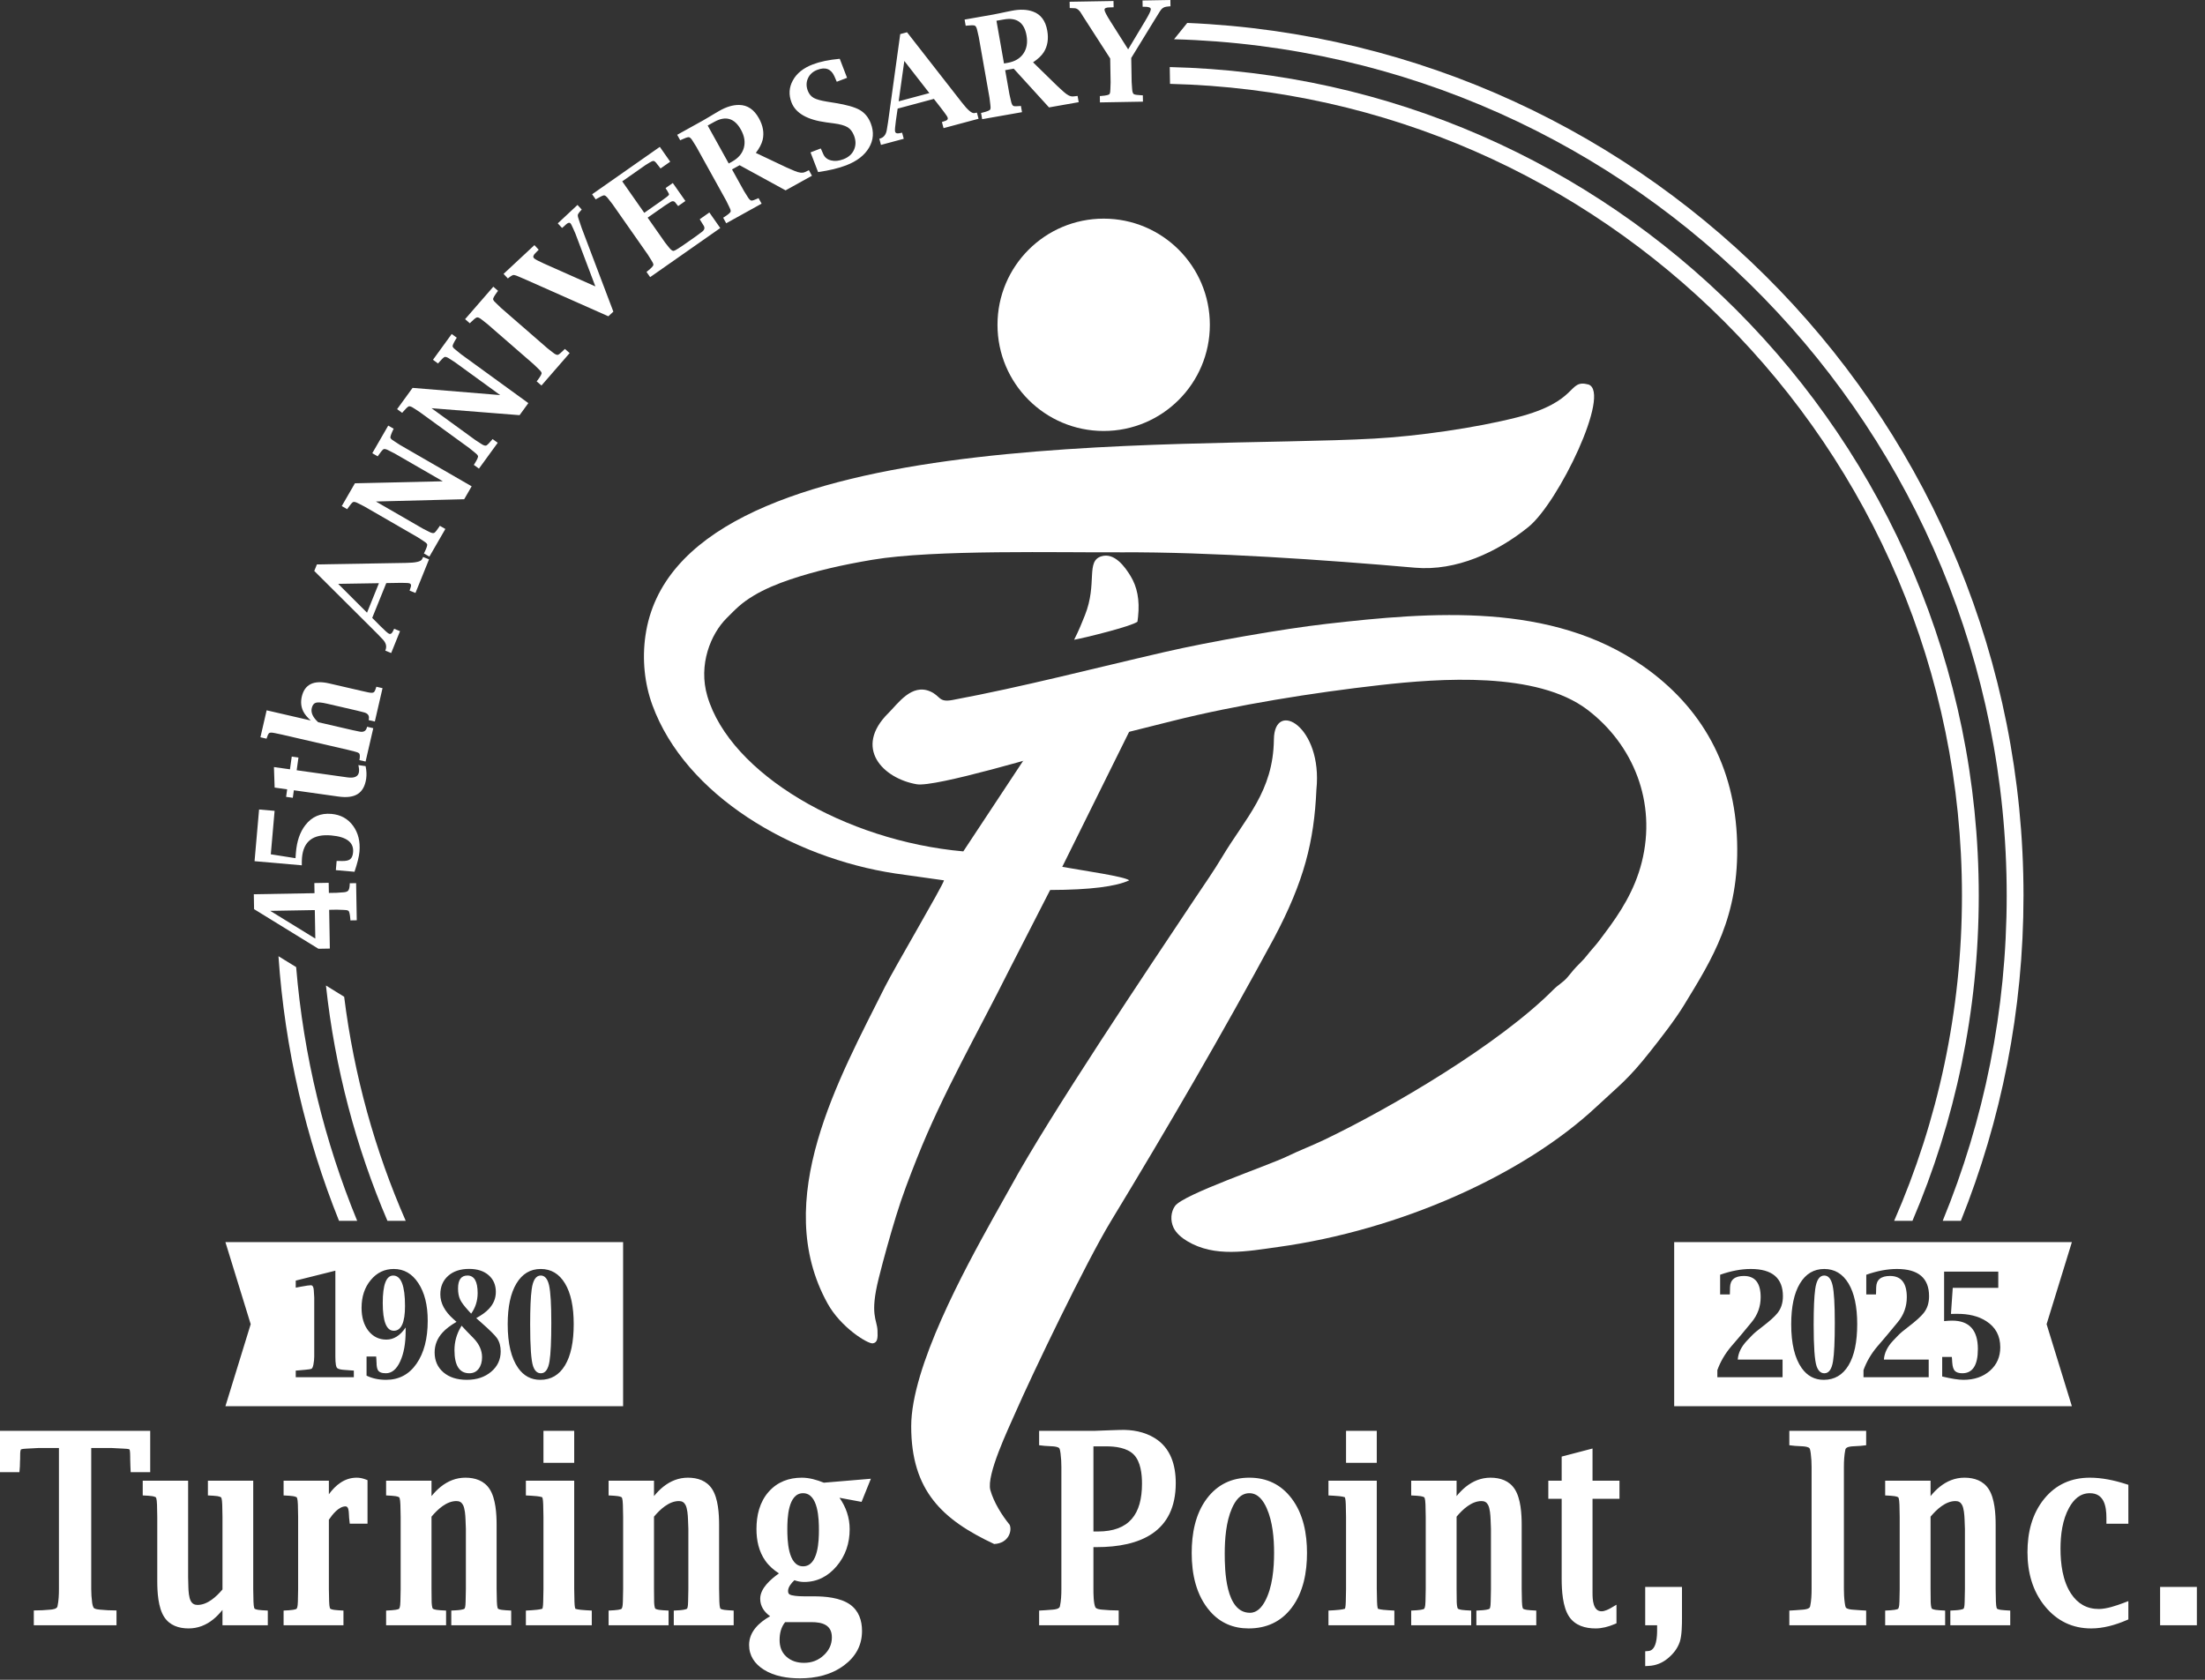
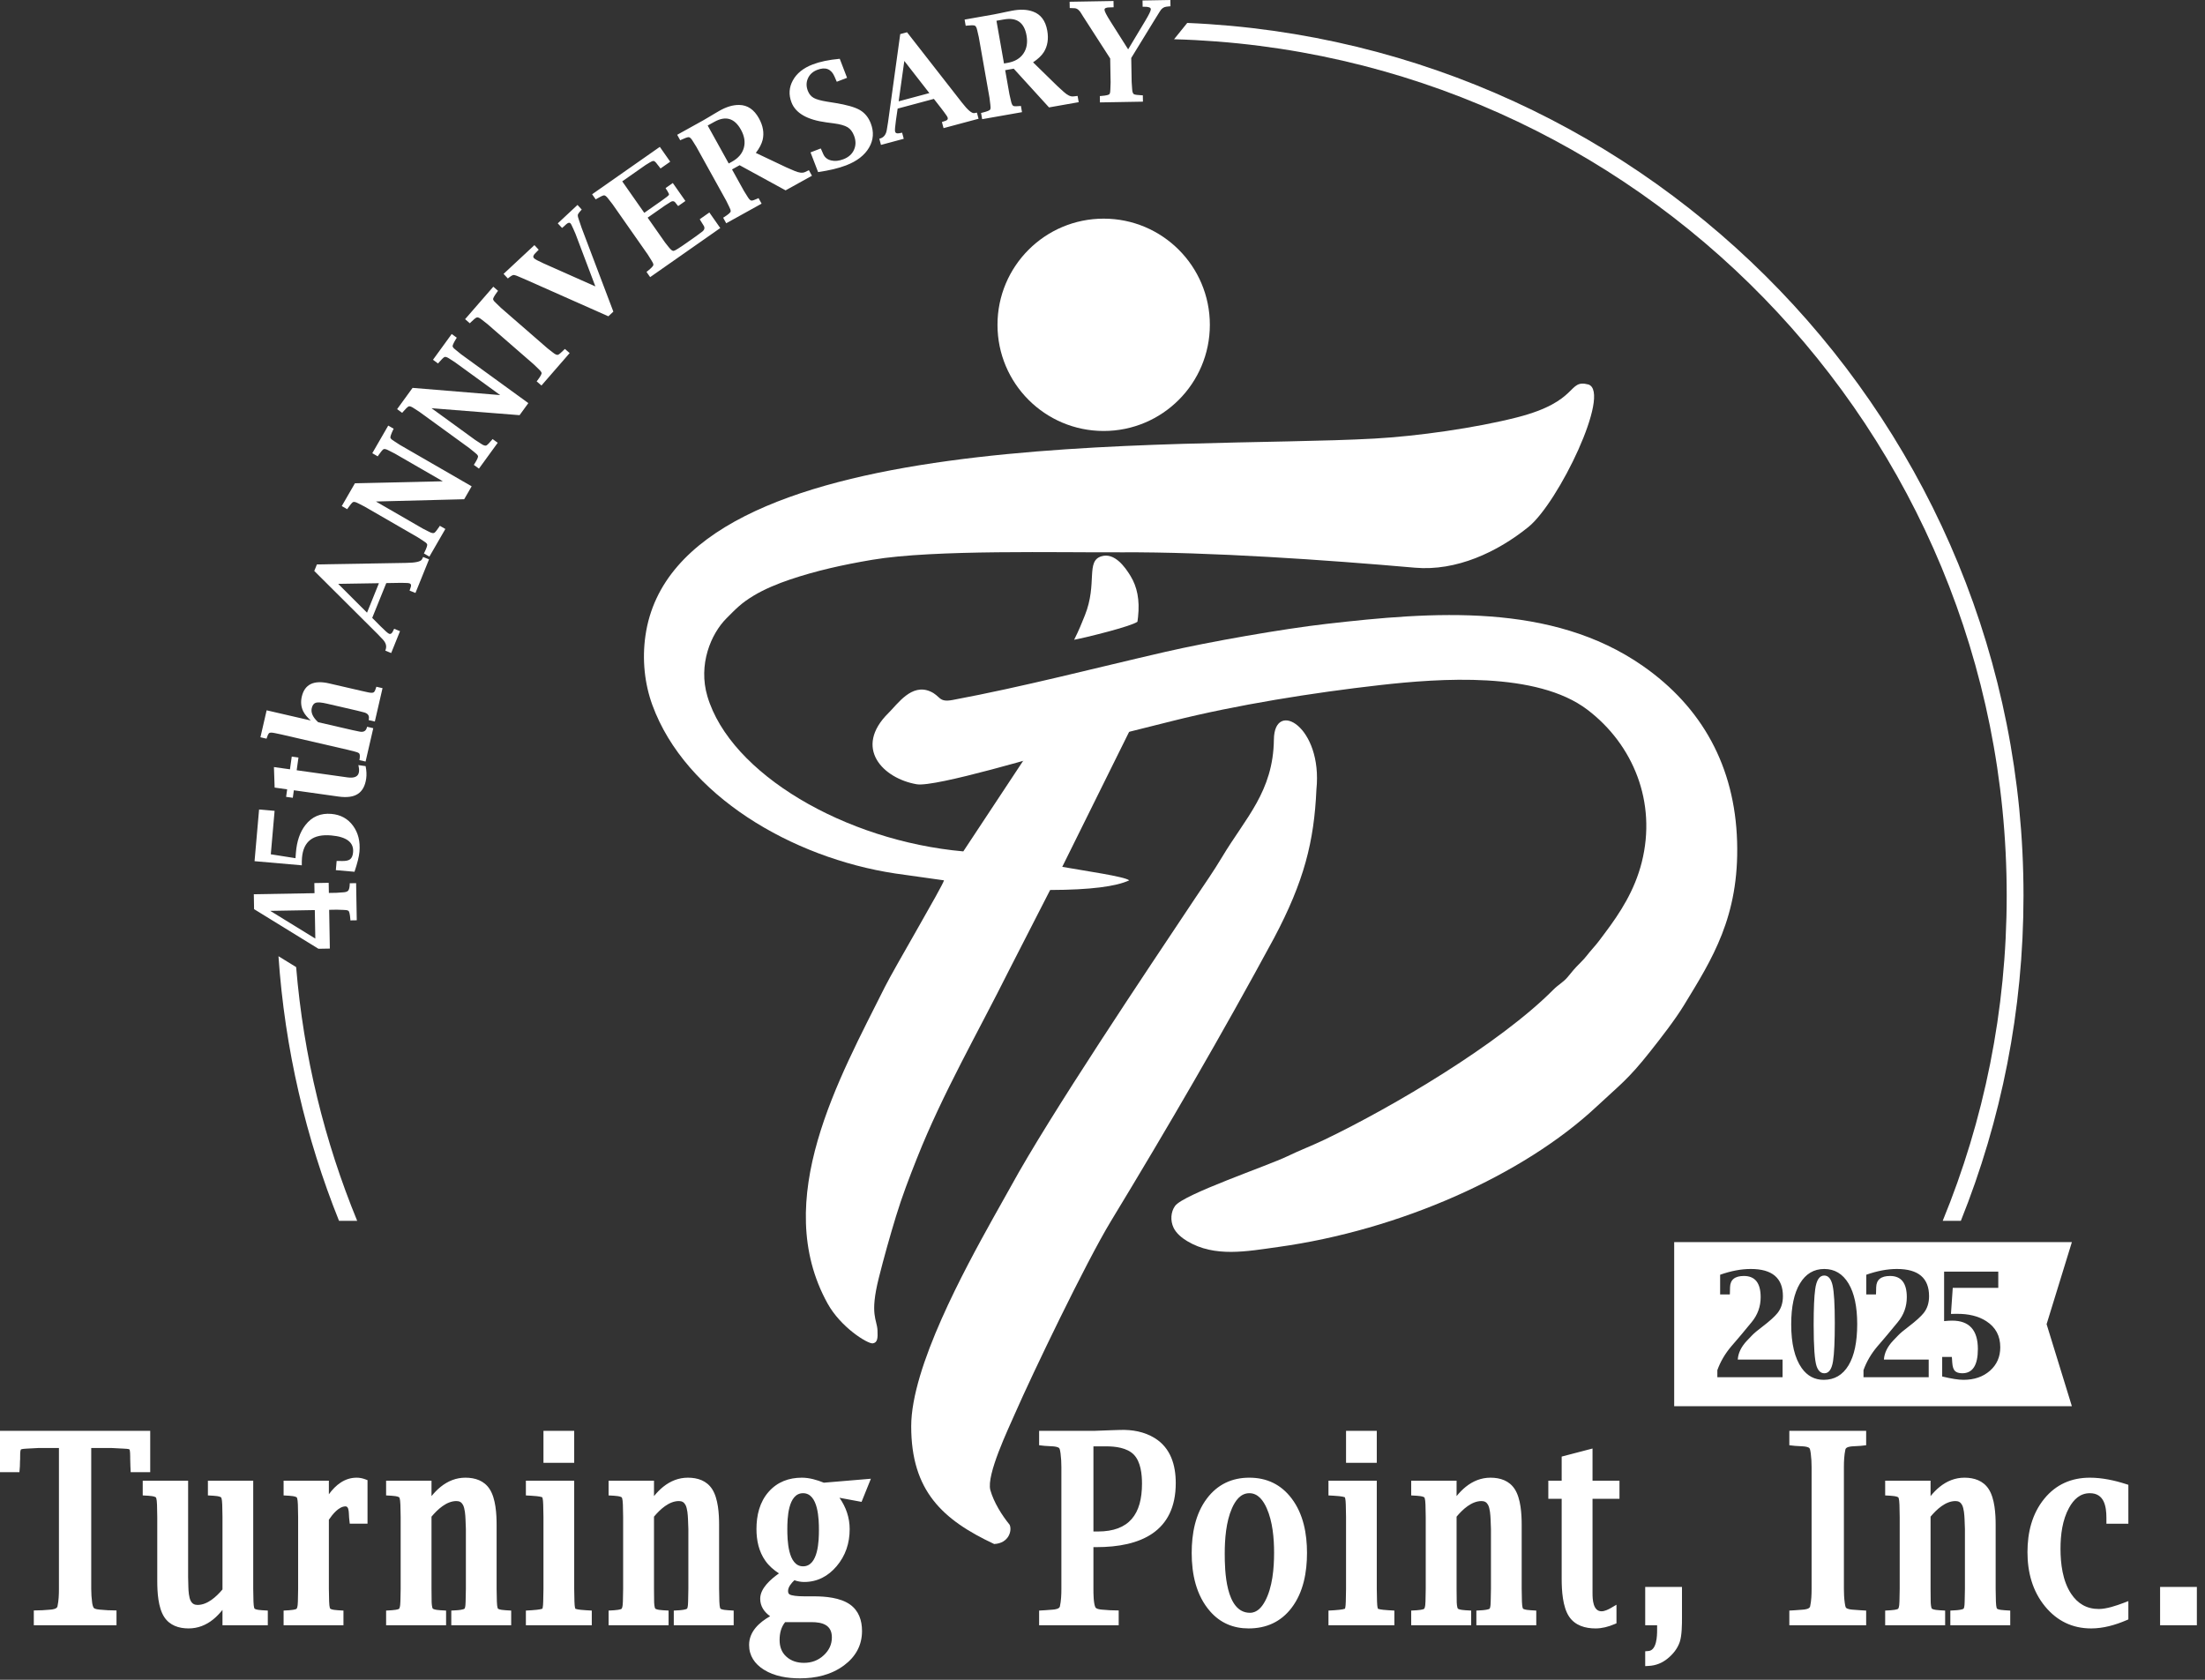
<svg xmlns="http://www.w3.org/2000/svg" width="100%" height="100%" viewBox="0 0 252 192" version="1.1" xml:space="preserve" style="fill-rule:evenodd;clip-rule:evenodd;stroke-linejoin:round;stroke-miterlimit:2;">
  <rect x="0" y="0" width="252" height="192" fill="#333333" stroke="none" />
  <g>
    <path d="M122.758,73.126c1.311,-0.247 6.523,-1.526 7.236,-2.064c0.008,-0.064 0.063,-0.479 0.069,-0.541c0.211,-1.97 -0.112,-3.453 -0.849,-4.669c-0.646,-1.067 -1.835,-2.706 -3.315,-2.274c-1.85,0.54 -0.446,3.094 -1.914,6.76c-0.35,0.876 -0.668,1.679 -1.227,2.788Z" style="fill:#fff;" />
-     <path d="M133.685,7.665c25.257,0.593 48.07,11.071 64.715,27.716c17.141,17.142 27.744,40.823 27.744,66.979c0,13.197 -2.701,25.764 -7.577,37.179l-2.091,0c4.983,-11.383 7.748,-23.958 7.748,-37.179c-0,-25.627 -10.388,-48.828 -27.181,-65.621c-16.291,-16.291 -38.612,-26.553 -63.327,-27.153l-0.031,-1.921Zm-94.351,106.266c1.12,8.999 3.527,17.599 7.033,25.608l-2.09,0c-3.593,-8.41 -6.004,-17.445 -7.025,-26.896l2.082,1.288Z" style="fill:#fff;fill-rule:nonzero;" />
    <path d="M135.685,2.621c53.159,2.235 95.572,46.031 95.572,99.739c0,13.141 -2.545,25.687 -7.159,37.179l-2.074,0c4.709,-11.465 7.313,-24.017 7.313,-37.179c-0,-53.155 -42.357,-96.414 -95.159,-97.874c0.499,-0.624 0.998,-1.243 1.507,-1.865Zm-101.84,107.918c0.844,10.189 3.251,19.935 6.975,29l-2.075,0c-3.795,-9.453 -6.19,-19.619 -6.92,-30.244l2.02,1.244Z" style="fill:#fff;fill-rule:nonzero;" />
    <path d="M37.696,108.421l-1.304,0.023l-7.355,-4.528l-0.029,-1.704l6.937,-0.121l-0.02,-1.157l1.64,-0.029l0.02,1.158l0.867,-0.016l0.772,-0.053c0.272,-0.015 0.46,-0.077 0.567,-0.189c0.102,-0.121 0.162,-0.354 0.178,-0.699l0.002,-0.149l0.728,-0.013l0.074,4.245l-0.727,0.013l-0.008,-0.142c-0.048,-0.594 -0.126,-0.915 -0.236,-0.964c-0.108,-0.062 -0.287,-0.091 -0.543,-0.092l-0.774,-0.026l-0.867,0.015l0.078,4.428Zm-1.66,-1.141l-0.057,-3.258l-5.093,0.089l5.15,3.169Zm4.479,-7.637l-2.133,-0.186l0.091,-1.049l0.151,-0.003l0.475,0.009c0.433,0.006 0.739,-0.061 0.92,-0.203c0.19,-0.155 0.302,-0.421 0.334,-0.792c0.1,-1.132 -0.733,-1.775 -2.497,-1.929c-2.064,-0.181 -3.177,0.666 -3.341,2.539c-0.021,0.239 -0.027,0.531 -0.023,0.876l-5.4,-0.472l0.517,-5.908l1.774,0.155l-0.434,4.965l2.822,0.445l0.045,-0.609c0.102,-1.319 0.463,-2.377 1.087,-3.176c0.742,-0.96 1.735,-1.385 2.973,-1.277c1.055,0.093 1.877,0.545 2.47,1.354c0.593,0.81 0.838,1.8 0.736,2.974c-0.047,0.54 -0.237,1.302 -0.567,2.287Zm-7.052,-8.455l-0.765,-0.108l0.12,-0.858l-1.431,-0.202l-0.08,-2.345l1.833,0.257l0.204,-1.455l0.766,0.108l-0.204,1.455l5.144,0.723l0.657,0.092c0.806,0.113 1.245,-0.097 1.319,-0.628c0.028,-0.201 0.006,-0.46 -0.071,-0.775l0.829,0.117c0.106,0.51 0.128,0.982 0.067,1.42c-0.117,0.832 -0.434,1.415 -0.95,1.754c-0.51,0.338 -1.251,0.439 -2.226,0.302l-5.091,-0.716l-0.121,0.859Zm8.32,-4.143l-0.707,-0.163l0.025,-0.144c0.054,-0.352 0.027,-0.567 -0.076,-0.645c-0.095,-0.073 -0.266,-0.141 -0.51,-0.197l-0.75,-0.189l-7.605,-1.756l-0.757,-0.159c-0.36,-0.077 -0.583,-0.071 -0.67,0.021c-0.078,0.089 -0.153,0.249 -0.223,0.48l-0.048,0.139l-0.699,-0.161l0.711,-3.082l5.046,1.165c-0.411,-0.363 -0.702,-0.715 -0.869,-1.06c-0.246,-0.511 -0.299,-1.065 -0.161,-1.663c0.327,-1.416 1.369,-1.923 3.123,-1.518l3.708,0.856l0.755,0.167c0.357,0.076 0.578,0.067 0.666,-0.03c0.081,-0.077 0.159,-0.237 0.231,-0.478l0.039,-0.133l0.707,0.163l-0.88,3.812l-0.707,-0.163l0.025,-0.145c0.064,-0.393 -0.139,-0.643 -0.606,-0.75l-0.75,-0.19l-3.448,-0.796c-0.614,-0.142 -1.035,-0.176 -1.261,-0.1c-0.23,0.071 -0.383,0.276 -0.462,0.616c-0.119,0.515 0.127,1.05 0.734,1.607l3.921,0.905l0.757,0.158c0.468,0.108 0.759,-0.027 0.875,-0.408l0.039,-0.134l0.706,0.164l-0.879,3.811Zm2.924,-12.403l-0.673,-0.272l0.046,-0.134c0.131,-0.396 0.016,-0.781 -0.342,-1.156l-0.604,-0.632l-7.217,-7.187l0.301,-0.747l10.206,-0.174c1.065,-0.015 1.662,-0.148 1.799,-0.403l0.094,-0.189l0.043,-0.084l0.672,0.272l-1.551,3.84l-0.673,-0.272l0.052,-0.149l0.084,-0.251c0.071,-0.218 0.032,-0.357 -0.119,-0.418c-0.106,-0.043 -0.359,-0.065 -0.757,-0.062l-0.581,0.001l-1.341,0.022l-1.606,3.976l0.952,0.96c0.516,0.516 0.841,0.802 0.976,0.857c0.164,0.066 0.305,-0.021 0.425,-0.259l0.09,-0.182l0.061,-0.129l0.673,0.272l-1.01,2.5Zm-2.761,-4.613l1.36,-3.368l-4.657,0.074l3.297,3.294Zm7.127,-6.405l-0.628,-0.363l0.068,-0.133c0.262,-0.529 0.36,-0.842 0.29,-0.94c-0.055,-0.107 -0.194,-0.224 -0.418,-0.359l-0.649,-0.421l-6.095,-3.519l-0.683,-0.348c-0.321,-0.173 -0.536,-0.217 -0.648,-0.131c-0.117,0.092 -0.302,0.315 -0.547,0.666l-0.079,0.127l-0.624,-0.36l1.504,-2.605l10.045,-0.226l-5.48,-3.164l-0.683,-0.348c-0.321,-0.174 -0.535,-0.22 -0.644,-0.138c-0.119,0.094 -0.304,0.32 -0.555,0.68l-0.076,0.12l-0.623,-0.36l1.821,-3.155l0.624,0.36l-0.067,0.125c-0.258,0.544 -0.356,0.857 -0.29,0.941c0.057,0.113 0.199,0.231 0.425,0.362l0.643,0.417l8.2,4.735l-0.852,1.476l-10.092,0.26l5.35,3.089l0.69,0.353c0.322,0.173 0.54,0.216 0.659,0.127c0.12,-0.097 0.3,-0.322 0.534,-0.674l0.077,-0.118l0.629,0.363l-1.826,3.161Zm5.665,-10.06l-0.587,-0.427l0.082,-0.125c0.316,-0.499 0.446,-0.8 0.387,-0.905c-0.044,-0.112 -0.17,-0.243 -0.378,-0.4l-0.602,-0.487l-5.694,-4.137l-0.642,-0.417c-0.302,-0.206 -0.511,-0.273 -0.631,-0.198c-0.127,0.079 -0.334,0.281 -0.615,0.605l-0.091,0.118l-0.583,-0.424l1.768,-2.433l10.014,0.825l-5.119,-3.719l-0.643,-0.418c-0.302,-0.206 -0.509,-0.274 -0.626,-0.204c-0.128,0.081 -0.337,0.286 -0.624,0.618l-0.087,0.111l-0.583,-0.423l2.141,-2.947l0.583,0.423l-0.079,0.118c-0.314,0.513 -0.444,0.814 -0.387,0.905c0.045,0.118 0.173,0.251 0.384,0.404l0.596,0.483l7.661,5.565l-1.002,1.379l-10.064,-0.796l4.998,3.632l0.649,0.422c0.302,0.206 0.515,0.272 0.642,0.196c0.13,-0.084 0.332,-0.289 0.602,-0.614l0.089,-0.11l0.587,0.426l-2.146,2.954Zm7.143,-9.497l-0.548,-0.476l0.092,-0.118c0.359,-0.469 0.514,-0.758 0.465,-0.868c-0.038,-0.118 -0.152,-0.259 -0.342,-0.431l-0.557,-0.538l-5.311,-4.617l-0.604,-0.472c-0.279,-0.228 -0.481,-0.312 -0.611,-0.252c-0.129,0.054 -0.351,0.236 -0.665,0.549l-0.102,0.11l-0.543,-0.473l3.224,-3.709l0.543,0.472l-0.089,0.111c-0.36,0.488 -0.518,0.779 -0.47,0.874c0.031,0.118 0.147,0.262 0.349,0.436l0.551,0.533l5.311,4.617l0.61,0.477c0.283,0.231 0.489,0.315 0.622,0.251c0.126,-0.067 0.345,-0.255 0.653,-0.56l0.099,-0.101l0.547,0.476l-3.224,3.709Zm-3.838,-12.235l-0.492,-0.526l3.526,-3.288l0.491,0.526l-0.105,0.106c-0.057,0.068 -0.126,0.139 -0.206,0.214l-0.035,0.032c-0.275,0.257 -0.34,0.46 -0.198,0.612c0.114,0.123 0.481,0.321 1.101,0.599l5.918,2.631l-2.277,-6.026c-0.069,-0.18 -0.154,-0.374 -0.257,-0.585l-0.216,-0.458c-0.021,-0.046 -0.051,-0.091 -0.089,-0.132c-0.12,-0.128 -0.297,-0.088 -0.529,0.129l-0.242,0.226l-0.022,0.019c-0.03,0.022 -0.054,0.04 -0.067,0.053l-0.107,0.092l-0.491,-0.526l2.256,-2.105l0.485,0.533l-0.099,0.1c-0.248,0.274 -0.366,0.457 -0.355,0.546c-0.004,0.102 0.03,0.256 0.105,0.456l0.336,0.991l3.625,9.569l-0.572,0.532l-9.407,-4.176l-0.823,-0.354c-0.351,-0.158 -0.577,-0.217 -0.677,-0.179c-0.109,0.036 -0.265,0.134 -0.464,0.291l-0.113,0.098Zm16.26,-0.156l-0.417,-0.596l0.117,-0.092c0.468,-0.37 0.689,-0.616 0.668,-0.735c-0.004,-0.117 -0.081,-0.282 -0.226,-0.499l-0.409,-0.654l-4.04,-5.769l-0.471,-0.604c-0.217,-0.291 -0.391,-0.423 -0.524,-0.395c-0.135,0.026 -0.399,0.152 -0.792,0.381l-0.126,0.079l-0.412,-0.587l7.737,-5.418l1.187,1.695l-1.105,0.774l-0.092,-0.118l-0.123,-0.161c-0.052,-0.065 -0.096,-0.118 -0.134,-0.164c-0.018,-0.026 -0.031,-0.043 -0.04,-0.056c-0.174,-0.24 -0.313,-0.36 -0.413,-0.358c-0.109,-0.002 -0.26,0.061 -0.454,0.184l-0.453,0.278l-2.669,1.869l2.519,3.598l1.952,-1.368l0.618,-0.452c0.167,-0.124 0.253,-0.22 0.259,-0.286c-0.005,-0.048 -0.037,-0.127 -0.1,-0.235l-0.023,-0.033c-0.015,-0.012 -0.023,-0.02 -0.023,-0.02c0.004,-0.022 -0,-0.042 -0.013,-0.059c-0.072,-0.103 -0.126,-0.185 -0.163,-0.248l-0.072,-0.131l0.825,-0.578l1.44,2.056l-0.826,0.578l-0.094,-0.107c-0.012,-0.018 -0.035,-0.044 -0.069,-0.085c-0.052,-0.065 -0.091,-0.115 -0.114,-0.148l-0.009,-0.013c-0.162,-0.232 -0.368,-0.261 -0.624,-0.087l-0.619,0.394l-1.96,1.372l1.99,2.842l0.421,0.532c0.25,0.314 0.437,0.452 0.56,0.418c0.123,-0.024 0.304,-0.115 0.54,-0.274l0.537,-0.355l1.426,-0.999l0.716,-0.531c0.294,-0.206 0.371,-0.436 0.229,-0.695l-0.391,-0.627l-0.072,-0.132l1.098,-0.77l1.246,1.779l-8.013,5.61Zm8.694,-6.156l-0.351,-0.635l0.126,-0.079c0.498,-0.319 0.743,-0.537 0.734,-0.657c0.005,-0.124 -0.054,-0.296 -0.174,-0.523l-0.34,-0.695l-3.411,-6.155l-0.406,-0.65c-0.184,-0.31 -0.346,-0.458 -0.488,-0.446c-0.14,0.007 -0.41,0.102 -0.813,0.289l-0.133,0.067l-0.349,-0.629l2.945,-1.633l0.627,-0.366l0.604,-0.362l0.601,-0.352c0.819,-0.475 1.588,-0.709 2.309,-0.697c0.948,0.011 1.699,0.519 2.258,1.526c0.469,0.847 0.61,1.668 0.425,2.463c-0.113,0.461 -0.371,0.958 -0.779,1.492l3.502,1.66l0.925,0.399c0.497,0.212 0.883,0.26 1.162,0.142l0.341,-0.161l0.132,-0.064l0.351,0.634l-3.013,1.671l-5.255,-2.874l-0.867,0.481l1.355,2.444l0.41,0.657c0.183,0.31 0.341,0.463 0.477,0.461c0.128,-0.007 0.349,-0.081 0.663,-0.224l0.125,-0.061l0.352,0.635l-4.045,2.242Zm0.287,-6.833l0.375,-0.208c0.716,-0.397 1.166,-0.921 1.351,-1.578c0.182,-0.656 0.073,-1.349 -0.331,-2.076c-0.73,-1.318 -1.741,-1.618 -3.035,-0.9l-0.765,0.424l2.405,4.338Zm10.213,0.983l-0.865,-2.253l1.167,-0.448l0.082,0.169l0.203,0.467c0.164,0.383 0.464,0.628 0.9,0.732c0.422,0.107 0.892,0.06 1.412,-0.139c0.583,-0.224 0.987,-0.585 1.207,-1.084c0.223,-0.497 0.223,-1.034 0.003,-1.606c-0.172,-0.448 -0.417,-0.768 -0.739,-0.965c-0.334,-0.2 -0.853,-0.346 -1.556,-0.439l-0.873,-0.116c-2.183,-0.29 -3.508,-1.05 -3.98,-2.28c-0.338,-0.879 -0.286,-1.718 0.155,-2.519c0.437,-0.804 1.197,-1.413 2.275,-1.827c0.812,-0.312 1.84,-0.527 3.084,-0.642l0.835,2.174l-1.175,0.451l-0.058,-0.129l-0.208,-0.481c-0.375,-0.858 -1.029,-1.11 -1.962,-0.751c-0.51,0.196 -0.867,0.518 -1.067,0.969c-0.203,0.446 -0.207,0.922 -0.013,1.427c0.143,0.371 0.37,0.644 0.683,0.818c0.298,0.165 0.812,0.308 1.543,0.427l0.892,0.143c1.309,0.212 2.246,0.478 2.809,0.799c0.58,0.334 1.002,0.846 1.267,1.536c0.375,0.978 0.309,1.901 -0.199,2.772c-0.512,0.877 -1.386,1.552 -2.621,2.026c-0.859,0.33 -1.926,0.586 -3.201,0.769Zm7.185,-3.108l-0.188,-0.701l0.135,-0.044c0.395,-0.133 0.634,-0.457 0.718,-0.968l0.141,-0.863l1.396,-10.089l0.778,-0.209l6.28,8.046c0.654,0.841 1.119,1.238 1.406,1.195l0.207,-0.039l0.093,-0.017l0.187,0.701l-4,1.072l-0.188,-0.701l0.15,-0.048l0.251,-0.084c0.218,-0.075 0.305,-0.19 0.263,-0.347c-0.03,-0.111 -0.164,-0.326 -0.407,-0.642l-0.35,-0.464l-0.825,-1.057l-4.141,1.11l-0.194,1.338c-0.102,0.724 -0.135,1.155 -0.097,1.296c0.046,0.17 0.2,0.231 0.463,0.183l0.2,-0.037l0.139,-0.029l0.187,0.7l-2.604,0.698Zm2.022,-4.981l3.508,-0.94l-2.861,-3.675l-0.647,4.615Zm9.543,2.043l-0.126,-0.714l0.146,-0.034c0.574,-0.139 0.877,-0.266 0.908,-0.382c0.044,-0.116 0.044,-0.298 0.005,-0.551l-0.095,-0.768l-1.222,-6.93l-0.172,-0.747c-0.073,-0.353 -0.177,-0.546 -0.316,-0.581c-0.134,-0.038 -0.421,-0.037 -0.862,0.009l-0.148,0.02l-0.125,-0.709l3.316,-0.584l0.712,-0.142l0.689,-0.146l0.683,-0.137c0.929,-0.183 1.733,-0.154 2.41,0.092c0.892,0.32 1.437,1.044 1.637,2.178c0.169,0.954 0.034,1.776 -0.398,2.467c-0.258,0.4 -0.664,0.786 -1.224,1.158l2.772,2.709l0.745,0.679c0.4,0.362 0.749,0.534 1.052,0.513l0.374,-0.042l0.146,-0.018l0.126,0.715l-3.393,0.598l-4.033,-4.428l-0.977,0.172l0.486,2.752l0.173,0.755c0.073,0.353 0.173,0.549 0.302,0.591c0.123,0.035 0.356,0.038 0.699,0.004l0.138,-0.016l0.126,0.714l-4.554,0.803Zm2.495,-6.367l0.423,-0.075c0.806,-0.142 1.403,-0.491 1.791,-1.052c0.386,-0.561 0.508,-1.251 0.364,-2.071c-0.262,-1.483 -1.12,-2.095 -2.578,-1.838l-0.861,0.151l0.861,4.885Zm10.966,4.448l-0.013,-0.725l0.15,-0.011c0.593,-0.047 0.915,-0.125 0.964,-0.235c0.061,-0.108 0.09,-0.287 0.091,-0.543l0.027,-0.774l-0.048,-2.733l-2.698,-4.188l-0.224,-0.348l-0.17,-0.262c-0.096,-0.15 -0.156,-0.245 -0.176,-0.287c-0.231,-0.417 -0.494,-0.637 -0.784,-0.659l-0.417,-0.016l-0.155,-0.003l-0.012,-0.72l5.015,-0.087l0.013,0.72l-0.126,0.002l-0.392,0.012c-0.354,0.011 -0.529,0.102 -0.525,0.268c0.003,0.178 0.231,0.622 0.687,1.34l2.016,3.184l1.951,-3.253c0.43,-0.717 0.644,-1.161 0.641,-1.332c-0.003,-0.197 -0.258,-0.291 -0.762,-0.282l-0.174,0.003l-0.012,-0.72l3.181,-0.056l0.012,0.72l-0.141,0.008l-0.336,0.038c-0.3,0.037 -0.545,0.212 -0.732,0.53l-0.661,1.065l-2.614,4.265l0.048,2.749l0.053,0.772c0.017,0.366 0.093,0.575 0.23,0.631c0.135,0.054 0.42,0.091 0.853,0.111l0.141,0.005l0.013,0.725l-4.914,0.086Z" style="fill:#fff;fill-rule:nonzero;" />
    <path d="M6.736,165.505l-2.276,-0.001l-1.413,0.074c-0.123,0.007 -0.576,0.026 -0.671,0.109c-0.079,0.196 -0.074,0.638 -0.074,0.848l-0,0.22l-0.015,0.253c-0.011,0.193 -0,0.398 -0.014,0.586l-0.052,0.677l-2.221,0l0,-4.727l17.168,-0l-0,4.727l-2.232,0l-0.032,-0.69c-0.013,-0.281 -0.024,-0.561 -0.024,-0.843l0,-0.233c0,-0.154 -0.001,-0.712 -0.088,-0.842c-0.095,-0.063 -0.545,-0.078 -0.662,-0.085l-1.402,-0.073l-2.301,-0l-0,16.112c-0,0.524 0.036,1.048 0.105,1.568c0.02,0.15 0.09,0.56 0.242,0.647c0.174,0.098 0.445,0.136 0.642,0.15l0.92,0.069l0.978,0.024l-0,1.694l-9.45,0l-0,-1.694l0.969,-0.024l0.928,-0.069c0.227,-0.016 0.744,-0.078 0.806,-0.366c0.14,-0.644 0.169,-1.342 0.169,-1.999l0,-16.112Zm18.691,18.508c-0.319,0.394 -0.668,0.764 -1.047,1.073c-0.822,0.668 -1.764,1.043 -2.826,1.043c-1.119,0 -2.157,-0.34 -2.788,-1.309c-0.699,-1.073 -0.793,-2.859 -0.793,-4.102l-0,-7.315l-0.028,-1.416c-0.003,-0.139 -0.029,-0.761 -0.15,-0.856c-0.19,-0.115 -0.63,-0.156 -0.846,-0.168l-0.637,-0.037l0,-1.681l5.188,0l0,11.021l0.028,1.124c0.012,0.454 0.055,1.202 0.279,1.609c0.172,0.313 0.419,0.444 0.774,0.444c1.132,0 2.149,-0.943 2.846,-1.769l-0,-8.271l-0.028,-1.416c-0.003,-0.149 -0.028,-0.745 -0.147,-0.854c-0.203,-0.119 -0.619,-0.157 -0.848,-0.17l-0.643,-0.036l-0,-1.682l5.179,0l-0,12.366l0.028,1.431c0.003,0.143 0.026,0.742 0.142,0.846c0.205,0.116 0.624,0.149 0.855,0.163l0.642,0.037l-0,1.681l-5.18,0l-0,-1.756Zm12.159,-13.218c0.764,-1.052 1.796,-1.896 3.175,-1.896c0.338,0 0.665,0.065 0.981,0.184l0.261,0.098l0,4.978l-2.031,0l-0.067,-0.624l-0.009,-0.1c-0.009,-0.094 -0.012,-0.19 -0.015,-0.284c-0.004,-0.078 -0.009,-0.156 -0.014,-0.234c-0.017,-0.233 -0.045,-0.738 -0.373,-0.738c-0.773,0 -1.498,0.917 -1.908,1.527l0,7.905l0.029,1.431c0.002,0.148 0.026,0.737 0.144,0.847c0.199,0.115 0.642,0.148 0.867,0.162l0.627,0.038l0,1.68l-6.841,0l-0,-1.681l0.636,-0.037c0.155,-0.009 0.754,-0.06 0.865,-0.186c0.109,-0.178 0.129,-0.621 0.132,-0.823l0.028,-1.427l0,-8.212l-0.028,-1.416c-0.002,-0.139 -0.029,-0.761 -0.15,-0.856c-0.19,-0.115 -0.63,-0.156 -0.846,-0.168l-0.637,-0.037l-0,-1.681l5.174,0l0,1.55Zm11.73,0.209c0.32,-0.391 0.671,-0.759 1.051,-1.063c0.823,-0.658 1.762,-1.042 2.823,-1.042c1.117,0 2.148,0.341 2.774,1.311c0.694,1.075 0.792,2.843 0.792,4.086l0,7.315l0.028,1.431c0.003,0.142 0.028,0.746 0.145,0.847c0.195,0.114 0.647,0.148 0.868,0.162l0.625,0.038l0,1.68l-6.845,0l-0,-1.681l0.642,-0.037c0.157,-0.009 0.783,-0.064 0.89,-0.201c0.091,-0.182 0.102,-0.608 0.106,-0.808l0.029,-1.427l-0,-6.863l-0.043,-1.107c-0.017,-0.453 -0.068,-1.24 -0.292,-1.644c-0.168,-0.303 -0.401,-0.43 -0.747,-0.43c-1.133,-0 -2.151,0.954 -2.846,1.782l-0,8.261l0.014,1.432c0.002,0.144 0.027,0.739 0.153,0.84c0.207,0.116 0.626,0.151 0.858,0.165l0.641,0.037l-0,1.681l-6.854,0l0,-1.681l0.636,-0.037c0.155,-0.009 0.754,-0.06 0.865,-0.186c0.109,-0.177 0.128,-0.621 0.132,-0.823l0.029,-1.427l-0,-8.212l-0.029,-1.416c-0.003,-0.139 -0.029,-0.76 -0.15,-0.856c-0.19,-0.116 -0.63,-0.156 -0.846,-0.168l-0.637,-0.037l0,-1.681l5.188,0l-0,1.759Zm12.794,-3.805l-0,-3.655l3.513,-0l-0,3.655l-3.513,-0Zm-0.138,3.935c-0.277,-0.11 -0.964,-0.156 -1.228,-0.171l-0.643,-0.036l0,-1.682l5.522,0l-0,12.366l0.028,1.431c0.003,0.15 0.023,0.677 0.105,0.843c0.295,0.107 0.955,0.15 1.234,0.166l0.642,0.037l-0,1.681l-7.531,0l0,-1.681l0.642,-0.037c0.216,-0.013 0.992,-0.069 1.249,-0.177c0.072,-0.234 0.086,-0.623 0.09,-0.832l0.028,-1.427l-0,-8.212l-0.028,-1.416c-0.003,-0.152 -0.024,-0.691 -0.11,-0.853Zm12.771,-0.13c0.32,-0.391 0.67,-0.759 1.051,-1.063c0.823,-0.658 1.761,-1.042 2.823,-1.042c1.117,0 2.148,0.341 2.774,1.311c0.694,1.075 0.792,2.843 0.792,4.086l0,7.315l0.028,1.431c0.003,0.142 0.027,0.746 0.145,0.847c0.195,0.114 0.646,0.148 0.867,0.162l0.626,0.038l0,1.68l-6.845,0l0,-1.681l0.641,-0.037c0.158,-0.009 0.784,-0.064 0.891,-0.201c0.091,-0.181 0.102,-0.608 0.106,-0.808l0.028,-1.427l0,-6.863l-0.042,-1.108c-0.017,-0.453 -0.068,-1.239 -0.292,-1.643c-0.168,-0.303 -0.401,-0.43 -0.746,-0.43c-1.134,-0 -2.153,0.954 -2.847,1.782l0,8.261l0.014,1.432c0.001,0.144 0.027,0.739 0.153,0.84c0.207,0.116 0.626,0.151 0.858,0.165l0.641,0.037l0,1.681l-6.854,0l-0,-1.681l0.636,-0.037c0.155,-0.009 0.754,-0.06 0.865,-0.186c0.109,-0.177 0.128,-0.621 0.132,-0.823l0.028,-1.427l-0,-8.212l-0.028,-1.416c-0.003,-0.139 -0.03,-0.76 -0.15,-0.856c-0.19,-0.115 -0.63,-0.156 -0.846,-0.168l-0.637,-0.037l-0,-1.681l5.188,0l0,1.759Zm13.27,13.73c-0.658,-0.472 -1.133,-1.12 -1.133,-2.001c-0,-1.198 1.215,-2.236 2.144,-2.895c-0.596,-0.383 -1.139,-0.852 -1.549,-1.432c-0.757,-1.069 -1.022,-2.344 -1.022,-3.636c0,-1.55 0.353,-3.09 1.406,-4.273c0.994,-1.118 2.3,-1.598 3.783,-1.598c0.851,0 1.724,0.252 2.51,0.572l5.378,-0.452l-1.066,2.645l-2.523,-0.469c0.737,1.054 1.164,2.249 1.164,3.59c-0,1.591 -0.465,3.028 -1.5,4.243c-0.971,1.14 -2.196,1.791 -3.704,1.791c-0.383,0 -0.756,-0.071 -1.113,-0.199c-0.342,0.324 -0.724,0.78 -0.724,1.229c-0,0.288 0.122,0.41 0.396,0.48c0.496,0.126 1.18,0.131 1.69,0.131l0.854,-0c1.319,-0 3.019,0.145 4.132,0.928c1.016,0.715 1.381,1.828 1.381,3.036c0,1.65 -0.742,2.951 -2.057,3.928c-1.469,1.091 -3.239,1.483 -5.043,1.483c-1.417,-0 -2.917,-0.231 -4.134,-1.001c-1.032,-0.655 -1.671,-1.577 -1.671,-2.82c0,-1.526 1.156,-2.573 2.401,-3.28Zm3.766,-14.062c-1.743,-0 -1.799,2.948 -1.799,4.113c-0,1.156 0.048,4.246 1.799,4.246c1.757,0 1.813,-2.983 1.813,-4.157c-0,-1.17 -0.054,-4.202 -1.813,-4.202Zm-2.048,14.736c-0.471,0.578 -0.634,1.298 -0.634,2.043c0,0.736 0.21,1.389 0.76,1.891c0.569,0.52 1.268,0.72 2.03,0.72c0.872,0 1.627,-0.277 2.264,-0.874c0.594,-0.556 0.92,-1.22 0.92,-2.038c0,-1.429 -1.091,-1.742 -2.344,-1.742l-2.996,0Zm35.232,-8.571l0,4.78c0,0.512 0.006,1.609 0.215,2.08c0.097,0.219 0.577,0.271 0.774,0.285l0.92,0.069l0.979,0.024l0,1.694l-9.094,0l-0,-1.681l0.636,-0.037l0.919,-0.069c0.224,-0.016 0.757,-0.078 0.819,-0.365c0.139,-0.645 0.17,-1.342 0.17,-2l-0,-13.921c-0,-0.523 -0.026,-1.049 -0.095,-1.568c-0.016,-0.119 -0.068,-0.475 -0.132,-0.577c-0.116,-0.179 -0.571,-0.223 -0.756,-0.235l-0.936,-0.056l-0.625,-0.07l-0,-1.646l6.315,-0l2.006,-0.074l0.935,-0.029c1.383,-0.044 2.758,0.196 3.95,0.928c1.832,1.128 2.408,3.092 2.408,5.15c0,5.574 -4.045,7.318 -9.068,7.318l-0.34,0Zm0,-1.787l0.504,-0c3.604,-0 5.047,-1.996 5.047,-5.472c-0,-1.073 -0.144,-2.498 -0.932,-3.311c-0.769,-0.793 -2.117,-0.95 -3.162,-0.95l-1.457,0l0,9.733Zm17.82,-6.151c1.996,0 3.624,0.778 4.831,2.373c1.346,1.776 1.758,4.038 1.758,6.22c-0,2.193 -0.402,4.495 -1.758,6.28c-1.226,1.614 -2.9,2.357 -4.916,2.357c-1.741,0 -3.226,-0.619 -4.38,-1.93c-1.626,-1.845 -2.124,-4.296 -2.124,-6.692c0,-2.178 0.399,-4.46 1.743,-6.235c1.209,-1.598 2.848,-2.373 4.846,-2.373Zm-0,1.773c-1.018,-0 -1.611,0.873 -1.984,1.716c-0.681,1.542 -0.829,3.528 -0.829,5.193c0,1.856 0.081,6.761 2.883,6.761c0.814,-0 1.348,-0.64 1.708,-1.298c0.869,-1.586 1.049,-3.792 1.049,-5.567c0,-1.651 -0.164,-3.562 -0.843,-5.088c-0.374,-0.84 -0.967,-1.717 -1.984,-1.717Zm11.051,-3.473l0,-3.655l3.512,-0l-0,3.655l-3.512,-0Zm-0.138,3.935c-0.278,-0.11 -0.965,-0.156 -1.228,-0.171l-0.643,-0.036l0,-1.682l5.521,0l-0,12.366l0.028,1.431c0.003,0.15 0.024,0.677 0.106,0.843c0.294,0.107 0.955,0.15 1.234,0.166l0.642,0.037l0,1.681l-7.531,0l0,-1.681l0.642,-0.037c0.216,-0.013 0.992,-0.069 1.249,-0.177c0.071,-0.234 0.085,-0.624 0.09,-0.832l0.028,-1.427l0,-8.212l-0.028,-1.416c-0.003,-0.152 -0.025,-0.691 -0.11,-0.853Zm12.77,-0.13c0.32,-0.391 0.671,-0.759 1.052,-1.063c0.824,-0.66 1.763,-1.042 2.823,-1.042c1.116,0 2.148,0.341 2.774,1.311c0.693,1.076 0.792,2.843 0.792,4.086l0,7.315l0.027,1.431c0.003,0.142 0.028,0.746 0.146,0.847c0.194,0.114 0.646,0.148 0.867,0.162l0.626,0.038l0,1.68l-6.846,0l-0,-1.681l0.642,-0.037c0.157,-0.009 0.783,-0.064 0.891,-0.201c0.09,-0.181 0.102,-0.608 0.105,-0.808l0.029,-1.427l0,-6.863l-0.042,-1.108c-0.018,-0.452 -0.068,-1.239 -0.292,-1.643c-0.168,-0.303 -0.401,-0.43 -0.747,-0.43c-1.134,-0 -2.152,0.954 -2.847,1.782l-0,8.261l0.015,1.432c0.001,0.144 0.026,0.738 0.153,0.84c0.207,0.116 0.625,0.151 0.857,0.165l0.642,0.037l-0,1.681l-6.854,0l-0,-1.681l0.636,-0.037c0.154,-0.009 0.753,-0.06 0.865,-0.186c0.108,-0.178 0.128,-0.621 0.132,-0.823l0.028,-1.427l0,-8.212l-0.028,-1.416c-0.003,-0.139 -0.03,-0.761 -0.151,-0.856c-0.19,-0.115 -0.63,-0.156 -0.846,-0.168l-0.636,-0.037l-0,-1.681l5.187,0l-0,1.759Zm12.011,0.305l-1.526,0l-0,-2.064l1.526,0l-0,-2.759l3.526,-0.921l-0,3.68l3.08,0l-0,2.064l-3.08,0l-0,10.787c-0,0.698 0.048,2.073 1.03,2.073c0.362,0 0.796,-0.215 1.101,-0.394l0.606,-0.357l-0,2.126l-0.246,0.104c-0.673,0.285 -1.401,0.481 -2.137,0.481c-1.183,0 -2.338,-0.324 -3.028,-1.348c-0.75,-1.114 -0.852,-3.019 -0.852,-4.32l-0,-9.152Zm10.908,14.46l-1.361,0l0,-4.381l4.203,0l-0,3.514c-0,0.767 -0.007,2.05 -0.257,2.778c-0.264,0.772 -0.775,1.398 -1.404,1.906c-0.616,0.499 -1.325,0.781 -2.117,0.826l-0.425,0.024l0,-1.696l0.37,-0.03c0.953,-0.077 0.991,-1.739 0.991,-2.405l-0,-0.536Zm17.654,-4.152l0,-13.921c0,-0.523 -0.026,-1.049 -0.095,-1.568c-0.015,-0.119 -0.067,-0.475 -0.132,-0.576c-0.115,-0.18 -0.57,-0.224 -0.756,-0.236l-0.935,-0.056l-0.626,-0.07l-0,-1.646l8.78,-0l-0,1.646l-0.636,0.071l-0.94,0.055c-0.234,0.014 -0.737,0.067 -0.799,0.364c-0.138,0.653 -0.169,1.35 -0.169,2.016l0,13.921c0,0.522 0.025,1.048 0.095,1.567c0.015,0.114 0.066,0.458 0.127,0.555c0.12,0.178 0.563,0.229 0.752,0.243l0.929,0.069l0.641,0.037l-0,1.681l-8.78,0l-0,-1.681l0.637,-0.037l0.918,-0.069c0.225,-0.016 0.758,-0.078 0.82,-0.366c0.14,-0.644 0.169,-1.342 0.169,-1.999Zm13.596,-10.613c0.32,-0.391 0.67,-0.759 1.051,-1.063c0.823,-0.658 1.761,-1.042 2.823,-1.042c1.116,0 2.148,0.341 2.774,1.311c0.693,1.075 0.791,2.843 0.791,4.086l-0,7.315l0.028,1.431c0.003,0.141 0.028,0.746 0.146,0.847c0.194,0.114 0.646,0.148 0.867,0.162l0.626,0.038l-0,1.68l-6.846,0l0,-1.681l0.642,-0.037c0.158,-0.009 0.783,-0.064 0.891,-0.201c0.09,-0.181 0.102,-0.608 0.105,-0.808l0.029,-1.427l0,-6.863l-0.042,-1.108c-0.018,-0.452 -0.068,-1.239 -0.292,-1.643c-0.168,-0.303 -0.401,-0.43 -0.747,-0.43c-1.134,-0 -2.152,0.954 -2.846,1.782l-0,8.261l0.014,1.432c0.001,0.144 0.026,0.738 0.153,0.84c0.207,0.116 0.625,0.151 0.858,0.165l0.641,0.037l0,1.681l-6.854,0l0,-1.681l0.636,-0.037c0.154,-0.009 0.753,-0.06 0.865,-0.186c0.109,-0.178 0.128,-0.621 0.132,-0.823l0.028,-1.427l-0,-8.212l-0.028,-1.416c-0.003,-0.139 -0.03,-0.761 -0.151,-0.856c-0.19,-0.115 -0.63,-0.156 -0.845,-0.168l-0.637,-0.037l0,-1.681l5.188,0l-0,1.759Zm22.362,14.199c-1.26,0.539 -2.628,0.926 -4.008,0.926c-2.135,0 -3.887,-0.85 -5.248,-2.492c-1.472,-1.778 -2.03,-3.95 -2.03,-6.229c-0,-2.218 0.506,-4.376 1.935,-6.119c1.335,-1.627 3.097,-2.39 5.193,-2.39c1.394,0 2.801,0.301 4.123,0.726l0.279,0.089l-0,4.445l-2.509,0l0,-0.664c0,-1.349 -0.267,-2.823 -1.893,-2.823c-1.123,-0 -1.851,0.723 -2.37,1.66c-0.771,1.39 -0.983,3.115 -0.983,4.681c0,1.712 0.24,3.688 1.21,5.147c0.76,1.144 1.791,1.747 3.171,1.747c0.881,0 2.013,-0.385 2.829,-0.695l0.545,-0.207l-0,2.093l-0.244,0.105Zm3.871,0.566l0,-4.381l4.202,0l-0,4.381l-4.202,0Z" style="fill:#fff;" />
-     <path d="M25.762,141.976l45.45,-0l0,18.755l-45.45,0l2.889,-9.377l-2.889,-9.378Zm8.038,15.439l-0,-0.757l0.156,-0.009l0.922,-0.083c0.392,-0.031 0.634,-0.073 0.734,-0.123c0.087,-0.058 0.153,-0.212 0.204,-0.456c0.064,-0.332 0.097,-0.643 0.097,-0.938l-0,-6.737l-0.05,-0.821c-0.02,-0.392 -0.134,-0.587 -0.342,-0.587c-0.162,-0 -0.535,0.052 -1.117,0.161l-0.604,0.114l-0,-0.807l4.527,-1.133l-0,9.81c-0,0.815 0.08,1.263 0.245,1.347c0.147,0.103 0.422,0.164 0.832,0.186l0.888,0.067l0.147,0.009l-0,0.757l-6.639,0Zm8.092,-0.178l0,-2.188l1.103,0l0.005,0.155c-0,0 0.006,0.065 0.017,0.195c0.005,0.078 0.008,0.162 0.008,0.254l0.009,0.08c0,0.382 0.05,0.666 0.147,0.855c0.131,0.25 0.437,0.376 0.921,0.376c0.674,0 1.217,-0.451 1.632,-1.353c0.417,-0.902 0.626,-2.057 0.626,-3.466l-0,-0.414c-0.623,0.924 -1.358,1.386 -2.202,1.386c-0.835,0 -1.517,-0.332 -2.046,-0.994c-0.526,-0.665 -0.79,-1.542 -0.79,-2.636c0,-1.281 0.35,-2.341 1.052,-3.179c0.696,-0.843 1.573,-1.264 2.633,-1.264c1.164,-0 2.099,0.54 2.806,1.623c0.713,1.083 1.069,2.511 1.069,4.29c-0,2.048 -0.426,3.688 -1.28,4.916c-0.849,1.227 -2.01,1.842 -3.483,1.842c-0.826,0 -1.57,-0.158 -2.227,-0.478Zm3.043,-11.441c-0.793,-0 -1.192,1.044 -1.192,3.131c0,2.119 0.421,3.179 1.264,3.179c0.855,0 1.281,-0.946 1.281,-2.836c-0,-2.316 -0.451,-3.474 -1.353,-3.474Zm7.24,5.291l-0.342,-0.303c-1.005,-0.885 -1.509,-1.832 -1.509,-2.837c0,-0.876 0.295,-1.581 0.888,-2.112c0.593,-0.532 1.394,-0.799 2.405,-0.799c0.935,0 1.678,0.239 2.227,0.718c0.548,0.479 0.824,1.116 0.824,1.915c0,0.741 -0.273,1.392 -0.816,1.957c-0.325,0.348 -0.802,0.693 -1.425,1.036c0.075,0.072 0.17,0.156 0.284,0.253l0.106,0.089l0.089,0.083c1.049,0.922 1.684,1.548 1.901,1.874c0.276,0.409 0.415,0.907 0.415,1.5c-0,0.947 -0.365,1.723 -1.092,2.333c-0.729,0.615 -1.656,0.921 -2.78,0.921c-1.114,0 -2.007,-0.286 -2.675,-0.857c-0.669,-0.576 -1.002,-1.334 -1.002,-2.274c0,-0.852 0.3,-1.612 0.904,-2.275c0.371,-0.409 0.902,-0.815 1.598,-1.222Zm1.673,-0.938c0.493,-0.69 0.74,-1.475 0.74,-2.349c0,-1.339 -0.389,-2.007 -1.166,-2.007c-0.715,-0 -1.074,0.493 -1.074,1.475c-0,0.507 0.08,0.933 0.245,1.281c0.147,0.317 0.47,0.746 0.968,1.289l0.287,0.311Zm-1.094,1.378l-0.081,0.14c-0.49,0.818 -0.734,1.706 -0.734,2.655c-0,1.762 0.567,2.642 1.703,2.642c0.446,0 0.799,-0.17 1.058,-0.507c0.261,-0.342 0.392,-0.785 0.392,-1.328c-0,-0.776 -0.325,-1.503 -0.977,-2.176l-0.832,-0.855l-0.529,-0.571Zm9.044,-5.734c-0.548,-0 -0.896,0.529 -1.035,1.59c-0.115,0.837 -0.173,2.176 -0.173,4.013c0,2.511 0.111,4.098 0.334,4.755c0.186,0.543 0.481,0.815 0.891,0.815c0.512,0 0.841,-0.459 0.988,-1.377c0.136,-0.855 0.203,-2.314 0.203,-4.382c0,-2.093 -0.083,-3.521 -0.253,-4.289c-0.17,-0.749 -0.487,-1.125 -0.955,-1.125Zm0,-0.749c1.186,-0 2.11,0.551 2.775,1.657c0.663,1.102 0.994,2.652 0.994,4.645c-0,2.046 -0.331,3.616 -0.994,4.713c-0.665,1.105 -1.609,1.656 -2.831,1.656c-1.044,0 -1.884,-0.448 -2.519,-1.344c-0.799,-1.133 -1.2,-2.8 -1.2,-5.008c-0,-1.998 0.332,-3.552 0.994,-4.654c0.666,-1.111 1.592,-1.665 2.781,-1.665Z" style="fill:#fff;" />
    <path d="M104.138,163.03c0,7.372 3.569,10.679 9.482,13.451c1.68,-0.081 2.071,-1.549 1.764,-2.205c-0.864,-1.064 -1.793,-2.517 -2.205,-3.969c-0.453,-1.746 2.02,-6.908 2.861,-8.827c1.937,-4.426 8.044,-17.158 10.935,-21.922c6.502,-10.713 12.681,-21.332 18.621,-32.32c3.455,-6.514 4.588,-11.059 4.851,-16.98c0.746,-7.213 -4.802,-10.373 -4.858,-5.739c-0.072,5.964 -3.25,8.966 -5.937,13.468c-0.976,1.633 -1.99,3.068 -3.054,4.664c-5.52,8.281 -16.633,24.833 -21.069,32.958l-2.059,3.675c-3.211,5.781 -9.332,16.964 -9.332,23.746Z" style="fill:#fff;" />
    <path d="M129.315,83.098c-1.973,0.426 -3.459,-0.257 -5.463,0.303c-1.774,0.497 -4.912,2.09 -6.386,2.752l-7.374,11.161c-13.501,-1.205 -26.616,-8.862 -29.246,-17.725c-1.077,-3.632 0.406,-7.134 2.172,-8.907c1.126,-1.13 1.682,-1.735 3.127,-2.607c1.233,-0.744 2.758,-1.368 4.124,-1.829c2.985,-1.006 5.999,-1.684 9.425,-2.263c7.035,-1.19 21.52,-0.812 28.483,-0.852c10.059,-0.057 23.385,0.866 33.529,1.757c4.735,0.416 9.421,-1.785 12.967,-4.652c3.447,-2.786 9.495,-15.364 6.867,-16.287c-2.438,-0.646 -0.991,1.923 -8.154,3.754c-4.707,1.203 -11.359,2.152 -16.317,2.427c-22.334,1.24 -79.815,-1.934 -83.307,22.542c-0.387,2.709 -0.097,5.477 0.794,7.915c3.779,10.342 15.967,17.459 27.724,19.247l5.606,0.789c-0.152,0.653 -5.692,10.051 -6.765,12.199c-5.186,10.379 -13.095,24.334 -6.54,36.169c1.506,2.72 4.529,4.588 5.146,4.556c0.572,-0.074 0.598,-0.602 0.559,-1.475c-0.058,-1.281 -0.909,-1.777 0.143,-5.982c0.597,-2.383 1.26,-4.734 1.971,-7.071c0.702,-2.304 1.538,-4.474 2.399,-6.642c2.951,-7.437 6.933,-14.295 10.512,-21.464l4.704,-9.188c4.607,-0.014 7.535,-0.4 9.041,-1.102c-0.532,-0.442 -5.079,-1.081 -7.657,-1.543l7.916,-15.982Z" style="fill:#fff;" />
    <path d="M126.134,24.991c6.702,-0 12.135,5.433 12.135,12.135c0,6.702 -5.433,12.135 -12.135,12.135c-6.702,0 -12.135,-5.433 -12.135,-12.135c-0,-6.702 5.433,-12.135 12.135,-12.135Z" style="fill:#fff;" />
    <path d="M108.853,80.01c-1.614,0.301 -1.339,-0.457 -2.54,-0.98c-2.139,-0.932 -3.702,1.408 -4.768,2.461c-4.06,4.006 -0.621,7.489 3.22,8.15c2.12,0.365 14.564,-3.375 18.183,-4.388c3.663,-1.025 7.358,-1.92 11.046,-2.847c7.34,-1.845 16.071,-3.234 23.69,-4.096c6.877,-0.778 17.947,-1.586 23.733,2.81c5.233,3.977 7.945,10.567 6.213,17.434c-0.816,3.236 -2.479,5.793 -4.231,8.117c-0.52,0.69 -0.803,1.102 -1.361,1.727c-0.586,0.655 -0.782,1.014 -1.433,1.653c-0.682,0.671 -0.862,0.922 -1.453,1.635c-0.482,0.581 -1.024,0.828 -1.64,1.448c-6.148,6.181 -18.309,13.371 -26.107,17.115c-1.468,0.705 -2.869,1.23 -4.266,1.908c-2.238,1.086 -11.877,4.344 -12.845,5.679c-0.501,0.689 -0.553,1.692 -0.176,2.487c0.311,0.655 0.962,1.177 1.556,1.535c3.15,1.896 6.844,1.165 10.375,0.676c13.955,-1.932 28.049,-8.218 36.426,-16.058c2.622,-2.452 3.558,-3.052 6.093,-6.256c1.258,-1.59 2.867,-3.654 3.905,-5.357c3.186,-5.226 6.308,-10.08 6.054,-18.658c-0.254,-8.591 -4,-15.367 -10.779,-20.093c-10.435,-7.274 -24.046,-6.193 -36.18,-4.8c-4.956,0.569 -13.258,2.016 -18.41,3.201c-8.007,1.84 -16.265,3.997 -24.305,5.497Z" style="fill:#fff;" />
    <path d="M236.786,141.976l-45.451,-0l-0,18.755l45.451,0l-2.889,-9.377l2.889,-9.378Zm-40.517,15.439l0,-0.808c0.348,-0.968 0.877,-1.873 1.589,-2.716l0.791,-0.922l0.44,-0.52l1.094,-1.322c0.69,-0.833 1.035,-1.785 1.035,-2.862c0,-1.615 -0.637,-2.422 -1.915,-2.422c-1.035,0 -1.562,0.429 -1.584,1.289l-0.017,0.676l-0.008,0.145l-1.108,0l0,-2.249c1.244,-0.44 2.413,-0.66 3.508,-0.66c2.446,-0 3.668,1.039 3.668,3.115c-0,0.76 -0.203,1.4 -0.612,1.915c-0.331,0.415 -0.91,0.935 -1.737,1.567c-0.56,0.424 -0.947,0.746 -1.158,0.969l-0.587,0.612c-0.663,0.696 -1.019,1.423 -1.067,2.177l5.12,0l-0,2.016l-7.452,0Zm12.214,-11.622c-0.548,-0 -0.896,0.529 -1.035,1.59c-0.114,0.837 -0.173,2.176 -0.173,4.013c-0,2.511 0.112,4.098 0.334,4.755c0.187,0.543 0.482,0.815 0.891,0.815c0.512,0 0.841,-0.459 0.988,-1.377c0.137,-0.855 0.203,-2.314 0.203,-4.382c-0,-2.093 -0.083,-3.521 -0.253,-4.289c-0.17,-0.749 -0.487,-1.125 -0.955,-1.125Zm0,-0.749c1.186,-0 2.11,0.551 2.776,1.657c0.662,1.102 0.993,2.652 0.993,4.645c0,2.046 -0.331,3.616 -0.993,4.713c-0.666,1.105 -1.609,1.656 -2.831,1.656c-1.044,0 -1.885,-0.448 -2.519,-1.344c-0.8,-1.133 -1.2,-2.8 -1.2,-5.008c0,-1.998 0.331,-3.552 0.994,-4.654c0.665,-1.111 1.592,-1.665 2.78,-1.665Zm4.488,12.371l-0,-0.808c0.347,-0.968 0.876,-1.873 1.589,-2.716l0.791,-0.922l0.439,-0.52l1.094,-1.322c0.691,-0.833 1.036,-1.785 1.036,-2.862c0,-1.615 -0.638,-2.422 -1.915,-2.422c-1.036,0 -1.562,0.429 -1.584,1.289l-0.017,0.676l-0.008,0.145l-1.108,0l-0,-2.249c1.244,-0.44 2.413,-0.66 3.507,-0.66c2.447,-0 3.669,1.039 3.669,3.115c0,0.76 -0.203,1.4 -0.612,1.915c-0.332,0.415 -0.911,0.935 -1.737,1.567c-0.56,0.424 -0.947,0.746 -1.158,0.969l-0.588,0.612c-0.662,0.696 -1.018,1.423 -1.066,2.177l5.119,0l-0,2.016l-7.451,0Zm8.993,-0.081l0,-2.235l1.1,-0l0.017,0.156l0.033,0.495c0.033,0.451 0.131,0.763 0.295,0.938c0.178,0.184 0.465,0.276 0.855,0.276c1.185,0 1.779,-0.924 1.779,-2.773c-0,-2.163 -0.983,-3.243 -2.946,-3.243c-0.25,-0 -0.554,0.02 -0.913,0.056l0,-5.659l6.191,0l-0,1.859l-5.203,0l-0.206,2.976l0.638,-0.008c1.381,-0.014 2.514,0.264 3.401,0.84c1.067,0.685 1.598,1.679 1.598,2.976c-0,1.105 -0.395,2.001 -1.183,2.692c-0.788,0.69 -1.795,1.035 -3.026,1.035c-0.565,0 -1.375,-0.128 -2.43,-0.381Z" style="fill:#fff;" />
  </g>
</svg>